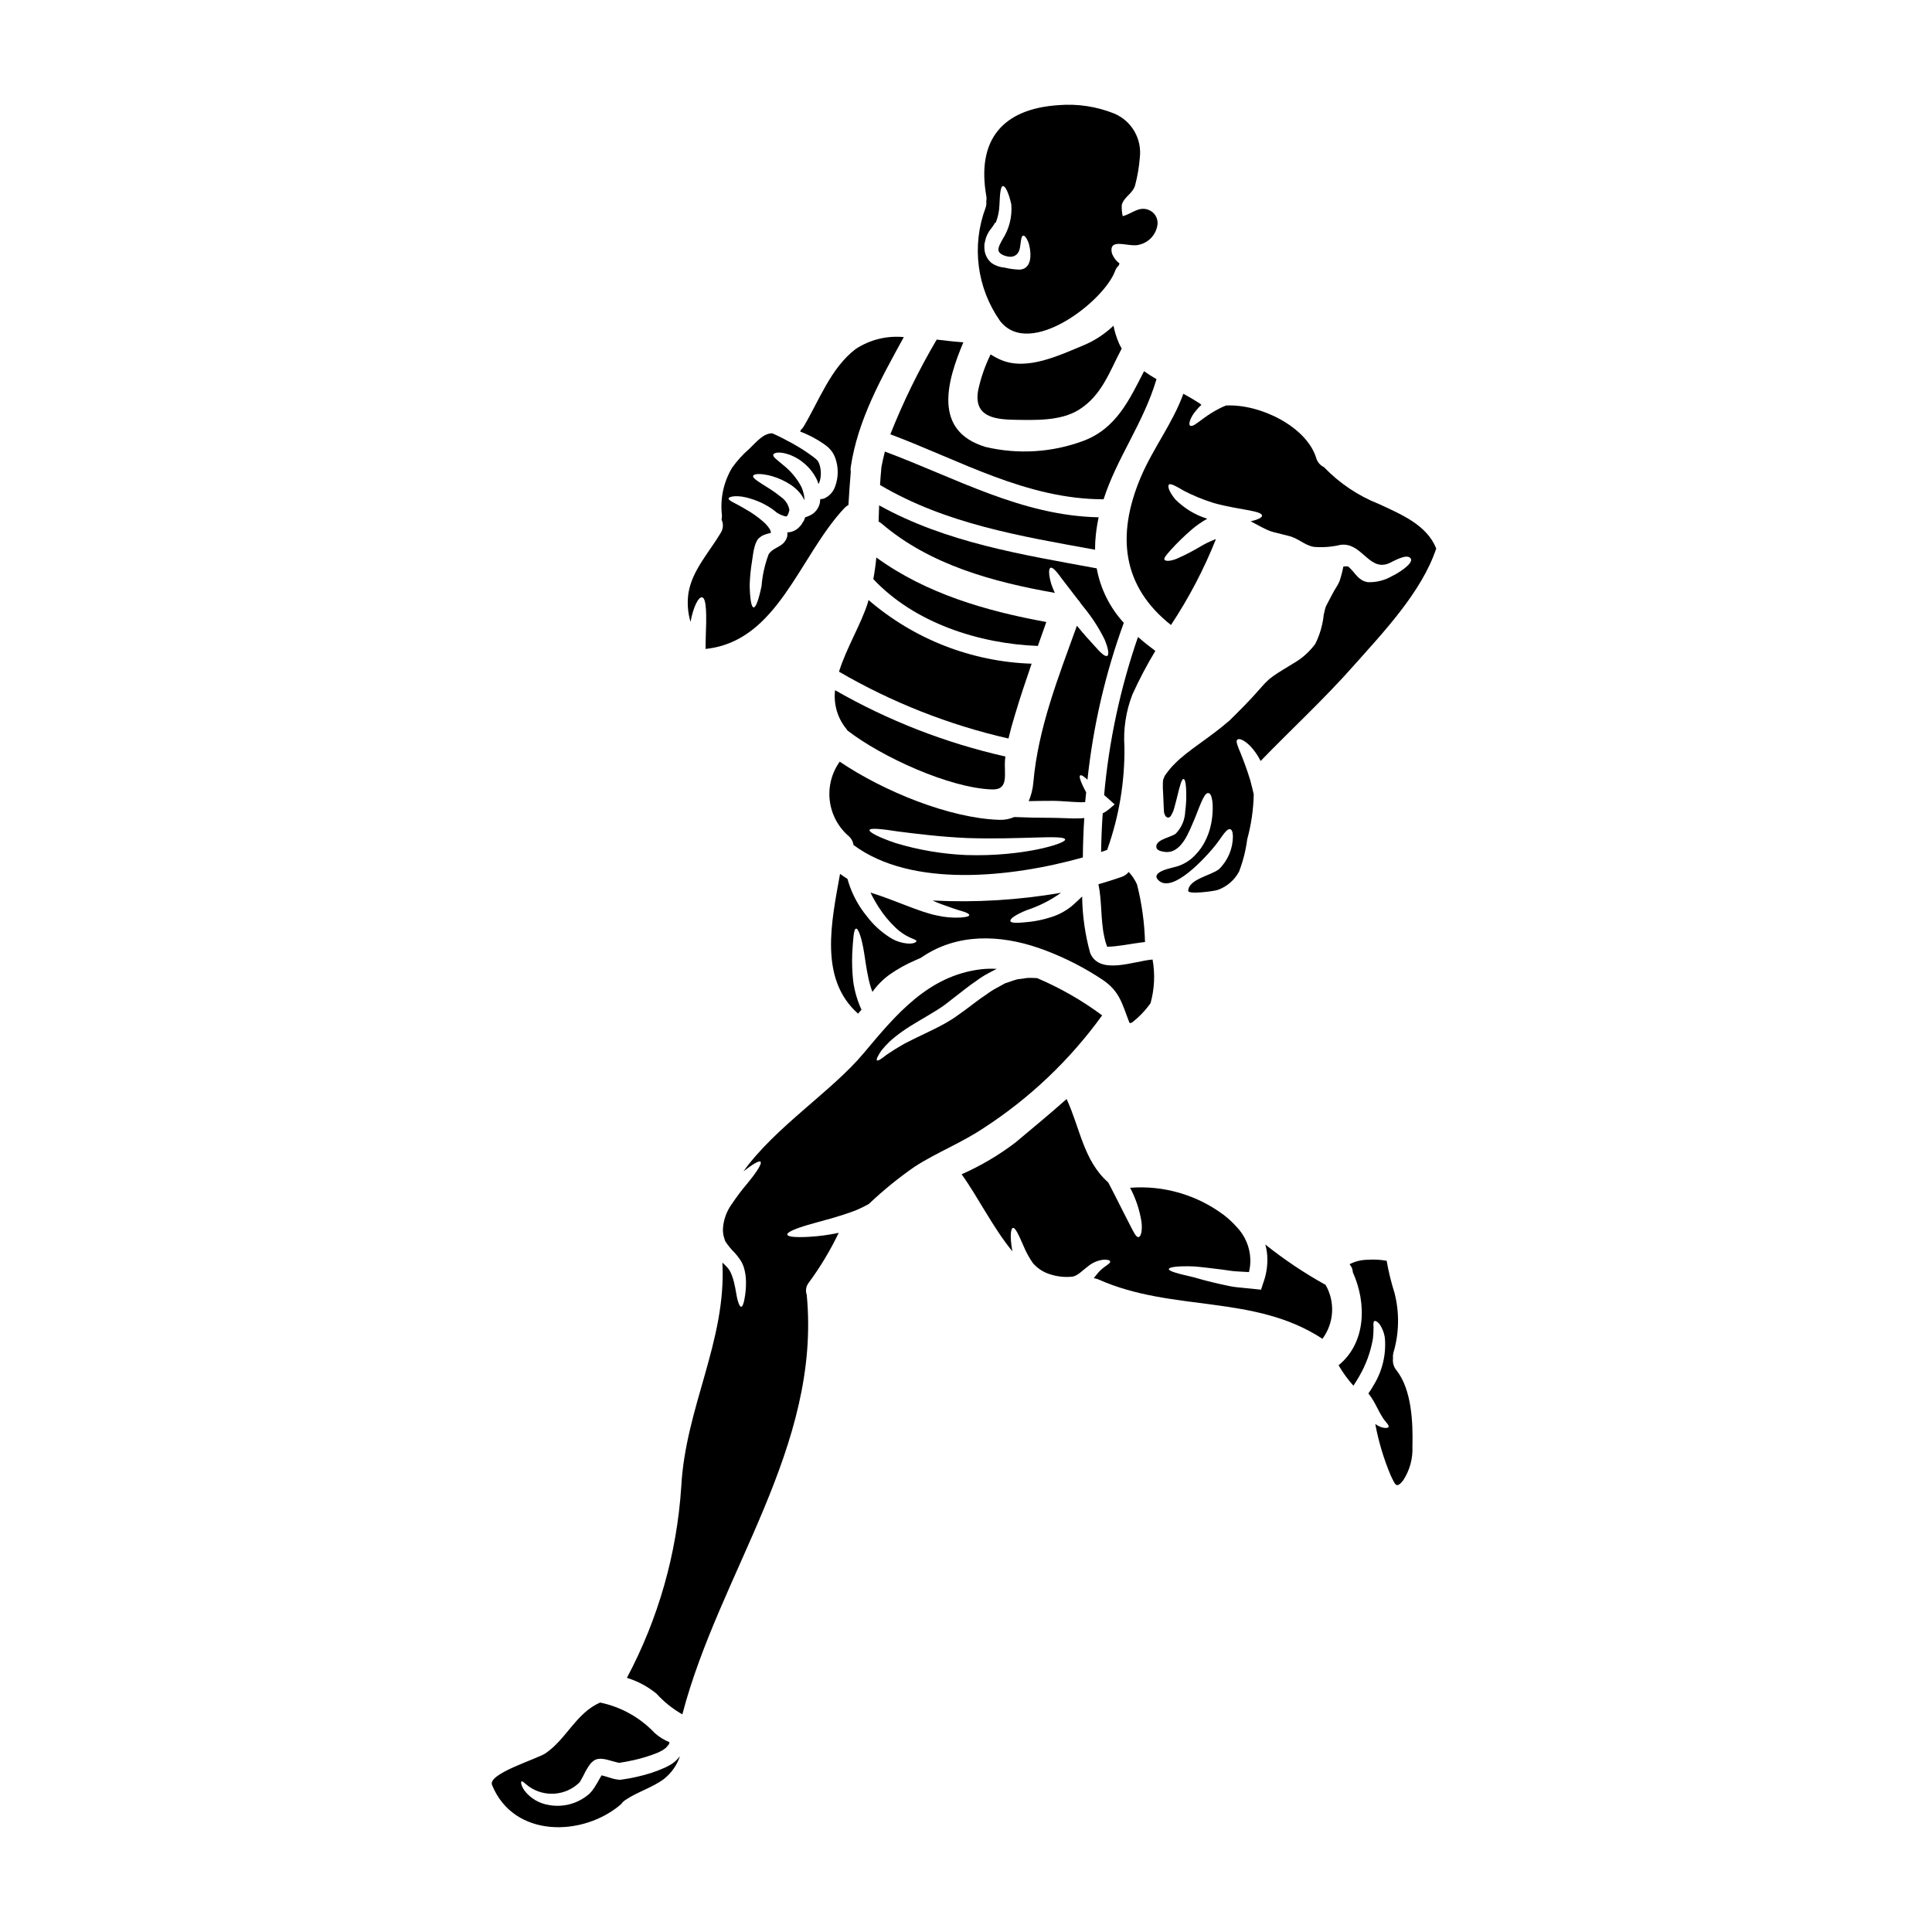
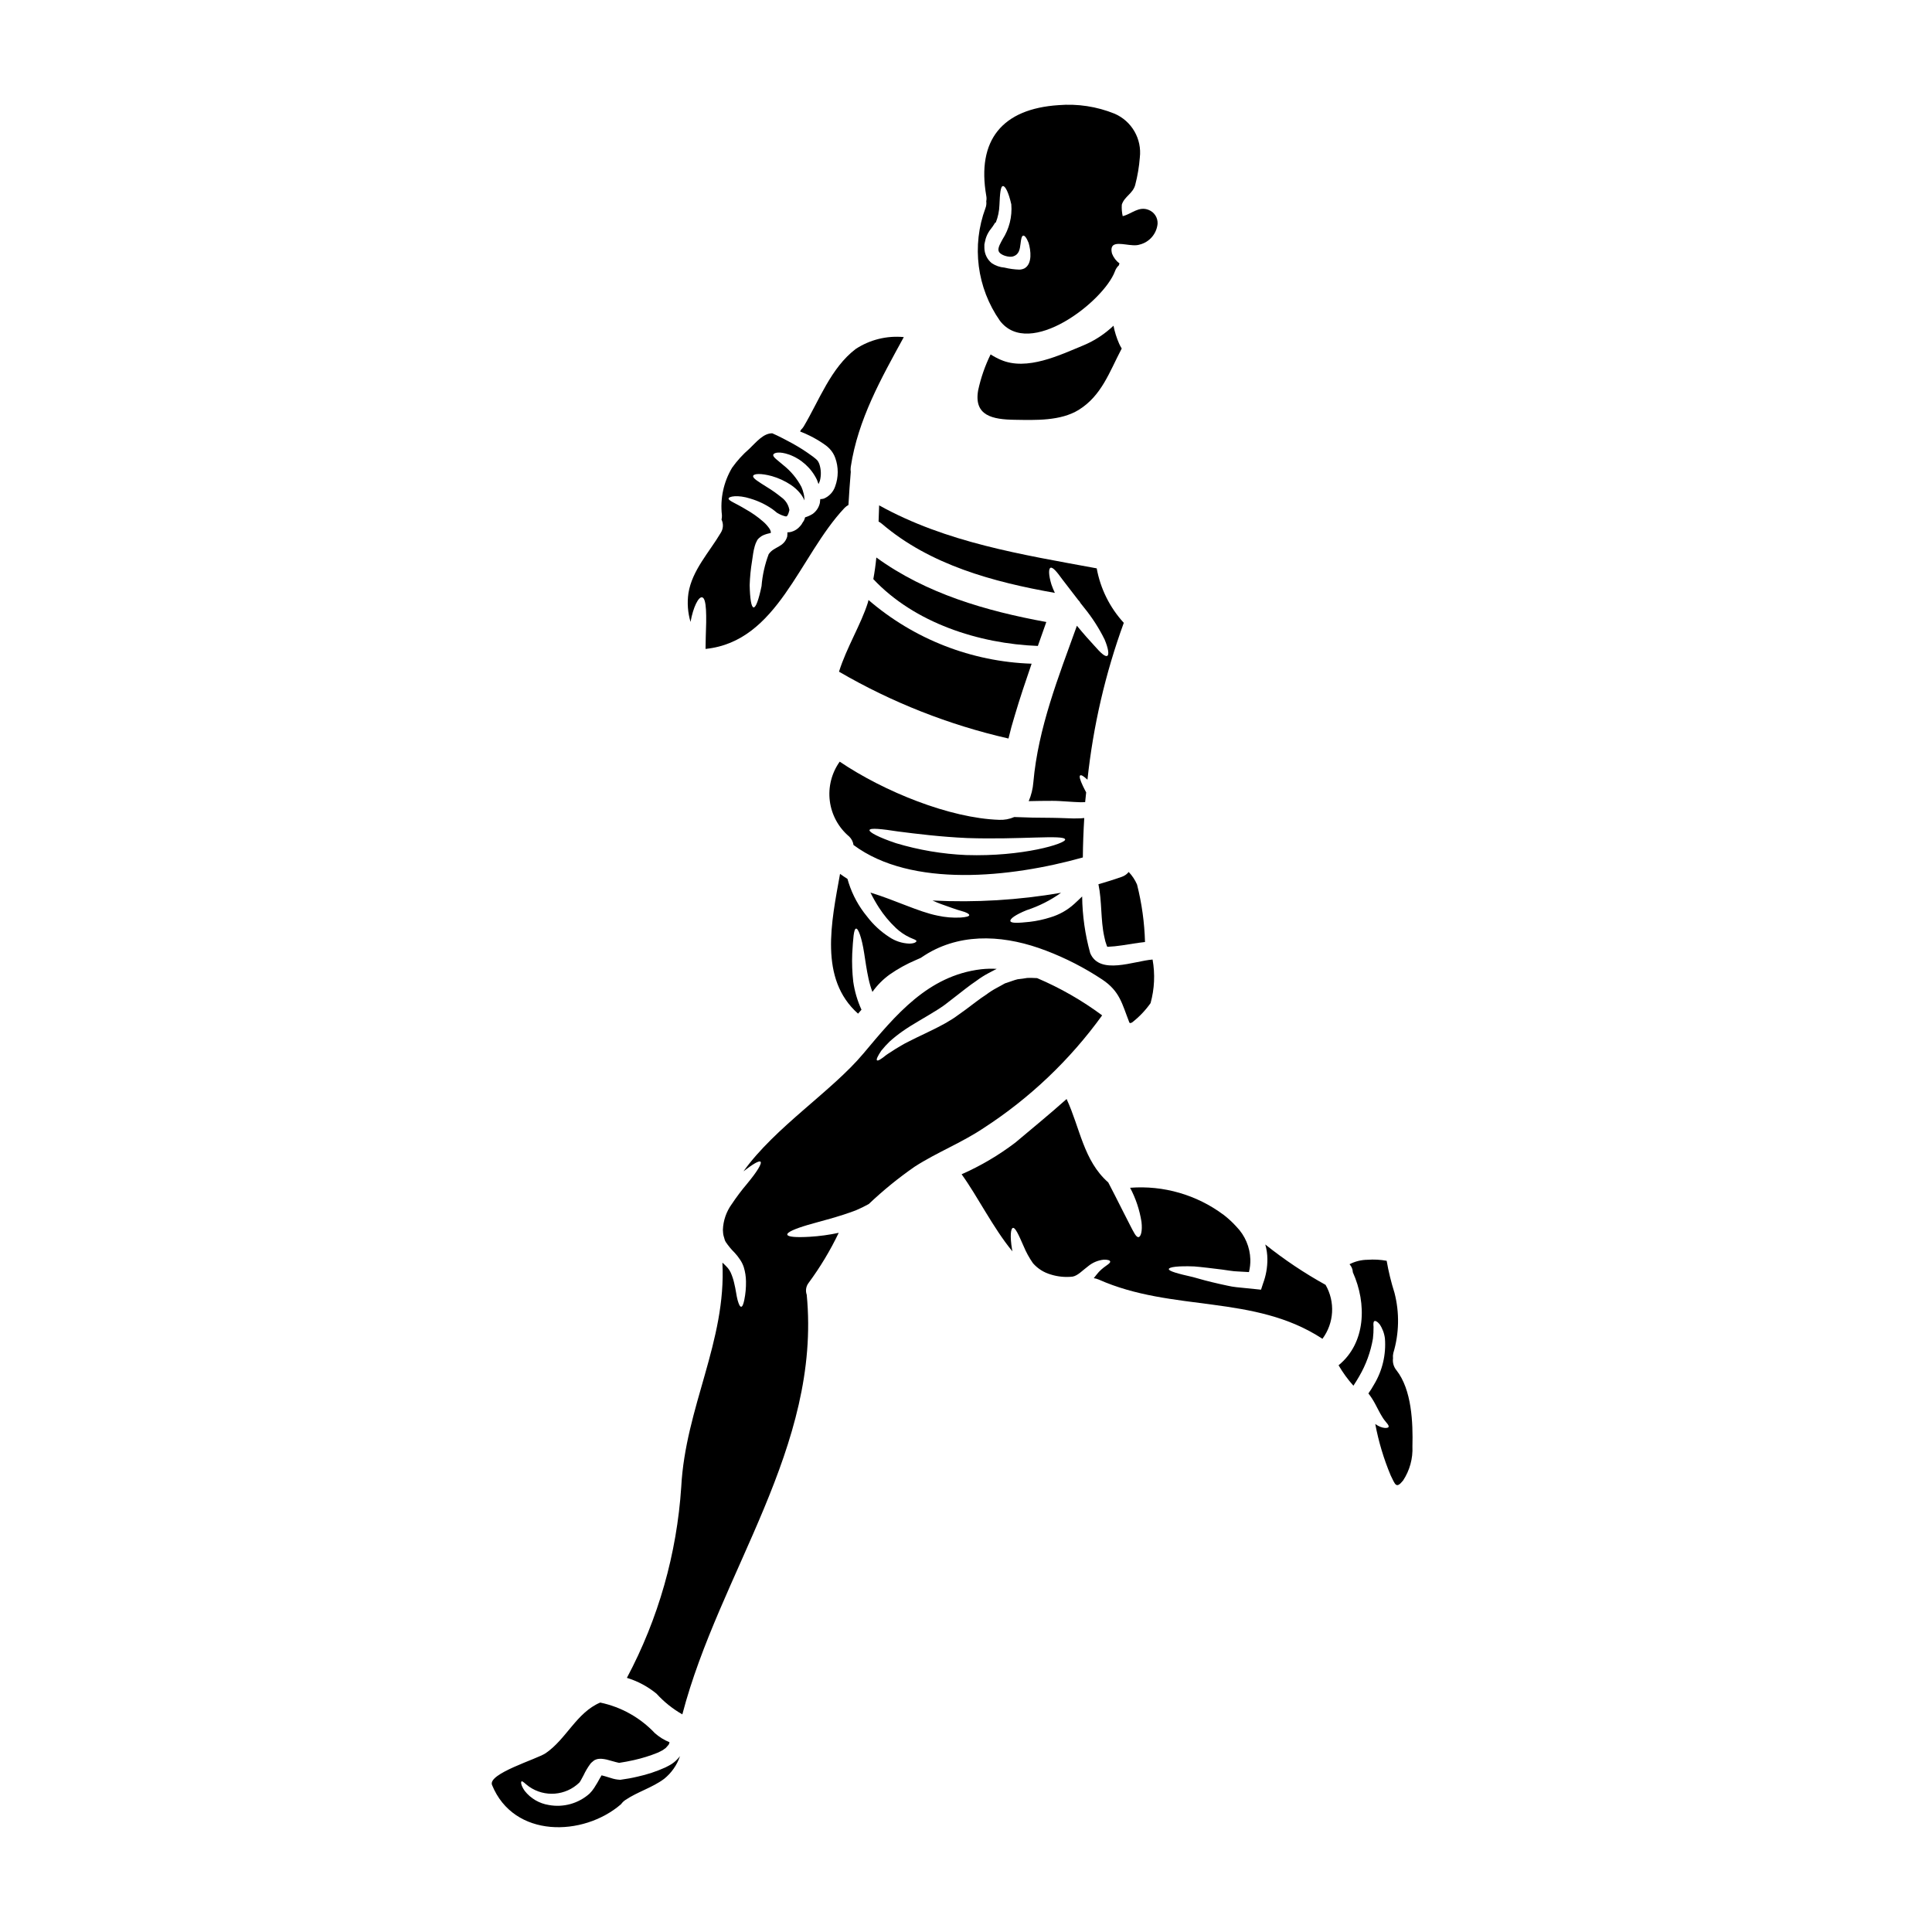
<svg xmlns="http://www.w3.org/2000/svg" fill="#000000" width="800px" height="800px" version="1.1" viewBox="144 144 512 512">
  <g>
    <path d="m375.44 297.47c10.883 11.602 27.977 17.121 43.602 17.711 0.746-2.106 1.496-4.238 2.242-6.344-15.949-2.91-31.883-7.523-45.043-17.098-0.188 1.945-0.453 3.836-0.801 5.731z" />
    <path d="m437.45 394.92c1.32-0.062 2.633-0.195 3.938-0.395 2-0.293 4.027-0.664 6.055-0.879h-0.004c-0.141-5.137-0.848-10.242-2.109-15.227-0.531-1.234-1.281-2.363-2.211-3.336-0.473 0.59-1.102 1.031-1.812 1.281-2.078 0.719-4.133 1.387-6.211 1.969 0.957 4.481 0.559 9.445 1.547 13.895 0.148 0.816 0.371 1.617 0.664 2.394 0.062 0.137 0.09 0.219 0.145 0.297z" />
    <path d="m369.04 365.69c0.625 0.598 1.027 1.387 1.148 2.242 15.352 11.441 41.656 8.66 60.777 3.305 0.027-3.465 0.16-6.957 0.375-10.453l-0.906 0.082c-1.273 0.055-2.547 0.047-3.816-0.027-1.199-0.027-2.481-0.105-3.707-0.105-3.629 0-7.043-0.078-10.109-0.211v-0.004c-1.266 0.555-2.644 0.809-4.023 0.746-13.066-0.426-30.508-7.477-42.246-15.414-2.152 3.016-3.09 6.734-2.625 10.41 0.465 3.676 2.297 7.043 5.133 9.43zm13.203-1.309c4.59 0.586 10.961 1.387 18.027 1.707 14.133 0.48 25.766-0.961 26.004 0.375 0.238 1.09-11.309 4.613-26.191 4.133v0.004c-6.32-0.27-12.582-1.328-18.641-3.148-4.535-1.52-7.148-2.906-7.016-3.469 0.16-0.637 3.137-0.32 7.812 0.402z" />
-     <path d="m368.37 337.26c0.078 0.105 0.133 0.215 0.211 0.324 9.055 7.016 27.066 15.254 38.297 15.625 4.641 0.16 3.148-4.16 3.469-7.871h0.004c0.008-0.285 0.043-0.57 0.105-0.852-15.844-3.57-31.062-9.496-45.152-17.578-0.445 3.727 0.664 7.473 3.066 10.352z" />
    <path d="m374 303.68c-1.785 5.707-5.707 12.051-7.652 18.32v0.004c13.988 8.141 29.133 14.113 44.91 17.711 0.48-2.051 1.039-4.078 1.652-6.055 1.363-4.637 2.91-9.199 4.481-13.777v0.004c-15.914-0.527-31.168-6.484-43.227-16.879-0.051 0.219-0.109 0.461-0.164 0.672z" />
-     <path d="m454.32 309.63c4.746-7.16 8.742-14.793 11.922-22.773-1.211 0.453-2.391 0.996-3.519 1.625-2.219 1.355-4.527 2.559-6.906 3.602-1.895 0.742-3.016 0.637-3.227 0.211-0.211-0.426 0.559-1.277 1.68-2.562 1.742-1.914 3.602-3.719 5.559-5.41 1.273-1.086 2.652-2.039 4.109-2.856-3.184-0.98-6.082-2.731-8.438-5.094-1.652-1.969-2.133-3.496-1.734-3.938 0.398-0.441 1.895 0.395 3.938 1.598l-0.004 0.004c2.566 1.332 5.242 2.43 8.004 3.281 6.668 1.84 12.594 1.969 12.75 3.305 0.051 0.508-1.066 1.094-3.016 1.52 1.387 0.719 2.613 1.441 3.863 2.027 0.43 0.184 0.883 0.426 1.281 0.559l0.586 0.188 0.156 0.051 0.105 0.027 0.43 0.105c1.18 0.297 2.363 0.586 3.574 0.906 2.613 0.59 4.16 2.43 6.691 2.91l0.004 0.004c2.387 0.207 4.793 0.027 7.125-0.531 5.598-0.746 7.438 6.879 12.594 4.988 1.09-0.395 4.902-2.856 5.973-1.418 1.043 1.363-3.785 4.215-4.746 4.617l-0.004-0.004c-1.988 1.203-4.289 1.797-6.609 1.707-2.453-0.426-3.172-2.266-4.824-3.836l-0.238-0.238h-0.027l-0.004-0.004c-0.102-0.059-0.207-0.102-0.32-0.133l-0.082 0.023c-0.32-0.016-0.645 0-0.961 0.055-0.254 1.309-0.59 2.602-1.012 3.867-0.559 1.332-1.18 2-1.758 3.148-0.578 1.148-1.18 2.188-1.629 3.094-0.23 0.398-0.391 0.832-0.48 1.281-0.078 0.48-0.211 0.789-0.32 1.363v-0.004c-0.27 2.695-1.031 5.316-2.238 7.734-1.574 2.144-3.586 3.926-5.906 5.227-1.922 1.223-3.68 2.184-5.148 3.25l-1.066 0.789-0.828 0.789c-0.559 0.508-1.309 1.414-1.922 2.082-2.508 2.879-5.277 5.625-7.871 8.188-5.652 4.879-10.984 7.84-14.531 11.465h0.004c-0.82 0.801-1.562 1.676-2.219 2.613l-0.453 0.641c-0.047 0.172-0.109 0.34-0.184 0.504-0.238 0.297-0.188 0.746-0.27 1.121h0.004c-0.035 1.059-0.012 2.117 0.078 3.172 0.055 1.094 0.082 2.133 0.133 3.148 0.027 0.531 0.055 1.039 0.078 1.52v0.004c0.031 0.348 0.145 0.684 0.324 0.984 0.16 0.316 0.473 0.527 0.824 0.562 0.289-0.078 0.535-0.258 0.695-0.508 0.332-0.543 0.598-1.125 0.785-1.734 0.32-1.094 0.559-2.082 0.789-2.961 0.828-3.469 1.277-5.043 1.758-5.043s0.789 1.629 0.719 5.387l0.004 0.004c-0.035 1.082-0.125 2.156-0.27 3.227-0.078 2.199-0.973 4.289-2.508 5.867-1.18 0.91-4.773 1.469-5.117 3.121-0.27 1.254 1.043 1.52 2 1.68 4.695 0.789 6.691-5.574 8.164-8.828 1.84-4.723 2.664-6.906 3.625-6.719 0.43 0.051 0.789 0.613 0.988 1.895 0.125 0.809 0.168 1.629 0.133 2.449-0.023 1.238-0.156 2.469-0.395 3.68-0.332 1.785-0.945 3.504-1.812 5.094-0.555 1.031-1.238 1.992-2.027 2.856-1.559 1.852-3.68 3.141-6.039 3.668-1.121 0.293-6.481 1.387-3.977 3.574 3.762 3.277 12.133-6.031 14.219-8.48 1.465-1.707 2.316-3.121 3.012-4 0.691-0.879 1.199-1.281 1.629-1.18 0.43 0.102 0.719 0.664 0.742 1.918l0.004-0.004c-0.02 3.258-1.332 6.375-3.656 8.66-1.969 1.652-8.133 2.664-8.188 5.758 0 1.066 7.043 0.055 7.762-0.211h0.004c2.449-0.852 4.484-2.594 5.707-4.883 1.059-2.758 1.785-5.629 2.16-8.559 1.066-3.879 1.648-7.875 1.73-11.895-0.27-1.18-0.559-2.453-0.934-3.785-0.855-2.824-1.844-5.387-2.535-7.121-0.789-1.867-1.387-3.254-0.855-3.629s1.785 0.133 3.391 1.707c1.109 1.184 2.035 2.523 2.758 3.973 8.16-8.426 16.801-16.379 24.562-25.152 7.871-8.852 18.188-19.68 21.977-31.172-2.523-6.246-9.215-9-15.137-11.754-5.523-2.176-10.512-5.519-14.621-9.801-1.004-0.473-1.754-1.359-2.051-2.43-2.59-8.32-14.855-14.348-23.895-13.895-0.574 0.219-1.133 0.469-1.68 0.75-1.516 0.773-2.965 1.676-4.332 2.691-1.066 0.789-1.785 1.336-2.316 1.652-0.531 0.32-0.934 0.395-1.18 0.238-0.246-0.152-0.27-0.504-0.082-1.18h-0.004c0.34-1.02 0.887-1.957 1.605-2.754 0.434-0.57 0.926-1.098 1.461-1.574-0.16-0.113-0.312-0.238-0.449-0.375-1.309-0.855-2.754-1.707-4.328-2.562-2.894 7.941-8.012 14.371-11.309 22.152-6.543 15.5-4.824 28.965 8.02 39.129z" />
    <path d="m376.83 282.22c0.309 0.164 0.605 0.363 0.875 0.586 12.75 10.906 29.551 15.441 45.844 18.316-0.344-0.719-0.645-1.457-0.906-2.211-0.789-2.559-0.789-4.266-0.211-4.453 0.574-0.184 1.652 1.066 3.039 3.012 1.148 1.496 2.613 3.391 4.242 5.512 0.266 0.242 0.48 0.531 0.637 0.852 0.324 0.395 0.613 0.789 0.934 1.18v0.004c2.129 2.602 3.957 5.438 5.445 8.453 1.012 2.398 1.223 4.027 0.719 4.328-0.562 0.348-1.785-0.789-3.445-2.691-1.25-1.336-2.856-3.148-4.613-5.281-4.879 13.547-10.266 27.07-11.543 41.496-0.133 1.719-0.551 3.402-1.227 4.988 2-0.051 4.106-0.078 6.297-0.078 1.387 0 2.664 0.105 3.938 0.184 1.27 0.078 2.398 0.16 3.492 0.188 0.43 0 0.828 0 1.227-0.027 0.078-0.855 0.184-1.707 0.27-2.586-0.348-0.586-0.586-1.18-0.855-1.68-0.789-1.652-1.039-2.641-0.719-2.824s0.961 0.266 1.922 1.145h-0.004c1.508-14.199 4.738-28.16 9.629-41.574-3.707-4.039-6.195-9.047-7.176-14.438-19.949-3.68-39.789-6.801-57.66-16.691-0.043 1.438-0.098 2.875-0.148 4.293z" />
    <path d="m370.87 390.09c0.559-0.082 1.492 2.316 2.133 6.449 0.32 2.027 0.637 4.402 1.18 6.883l0.004 0.004c0.25 1.172 0.59 2.32 1.012 3.441 1.273-1.789 2.832-3.359 4.617-4.641 2.148-1.492 4.445-2.762 6.852-3.785 0.453-0.215 0.906-0.395 1.336-0.59 0.664-0.426 1.309-0.879 2-1.277 9.707-5.625 21.043-4.535 31.148-0.664v-0.004c5.254 2 10.27 4.574 14.957 7.68 4.691 3.148 5.227 6.398 7.172 11.363 0.105 0.266 0.375 0.211 0.789-0.027h-0.004c1.855-1.449 3.488-3.16 4.844-5.082 1.043-3.762 1.227-7.707 0.535-11.551-4.938 0.375-14.027 4.238-16.531-1.707-1.355-4.891-2.07-9.938-2.133-15.012-0.641 0.637-1.336 1.277-2.082 1.969-1.816 1.656-3.984 2.875-6.344 3.574-1.773 0.566-3.598 0.961-5.445 1.18-2.988 0.32-4.961 0.426-5.144-0.184s1.414-1.734 4.328-2.91h0.004c3.246-1.062 6.312-2.613 9.09-4.602-11.242 1.941-22.664 2.629-34.059 2.051 0.789 0.348 1.547 0.695 2.266 0.938 2.238 0.789 4.082 1.492 5.414 1.84 1.336 0.348 2.051 0.789 2.051 1.094 0 0.309-0.789 0.531-2.266 0.637h0.004c-2.059 0.109-4.121-0.059-6.133-0.504-4.988-0.988-11.148-4.082-17.785-6.109 0.676 1.375 1.434 2.711 2.266 4 1.27 1.969 2.773 3.777 4.481 5.387 1.098 1.039 2.359 1.895 3.731 2.535 0.988 0.453 1.762 0.637 1.707 0.961-0.051 0.238-0.586 0.637-1.922 0.637-1.883-0.074-3.711-0.672-5.277-1.73-2.269-1.465-4.269-3.316-5.902-5.469-2.168-2.625-3.816-5.637-4.856-8.879l-0.32-1.066c-0.668-0.43-1.309-0.855-1.969-1.336-2.293 12.773-5.625 27.816 4.773 37.043 0.297-0.348 0.613-0.691 0.906-1.039h0.004c-1.078-2.363-1.816-4.867-2.184-7.438-0.277-2.465-0.367-4.941-0.27-7.418 0.238-3.996 0.391-6.57 1.023-6.641z" />
-     <path d="m435.15 281.09c-20.398-0.426-37.867-10.426-56.645-17.414-0.371 1.41-0.691 2.856-0.961 4.328v0.297c-0.133 1.387-0.242 2.797-0.324 4.238 17.574 10.348 37.23 13.547 56.992 17.148 0-0.746 0-1.52 0.051-2.293l0.004 0.004c0.137-2.121 0.43-4.231 0.883-6.309z" />
-     <path d="m436.46 276.32c3.574-11.09 10.559-20.16 14.027-31.844-1.148-0.664-2.266-1.359-3.305-2.106-3.898 7.602-7.387 15.199-16.055 18.457-8.293 3.086-17.312 3.652-25.922 1.625-14.027-4.215-10.32-17.281-5.902-27.738-2.238-0.156-4.637-0.426-7.066-0.719-4.738 8.035-8.848 16.426-12.289 25.094 18.645 6.988 36.086 17.203 56.512 17.23z" />
    <path d="m322.1 611.41c-0.586 0.395-1.18 0.668-1.785 0.988h-0.004c-2.352 1.059-4.809 1.875-7.332 2.426-1.488 0.355-2.992 0.629-4.508 0.828l-0.16 0.023-0.105-0.023c-0.762-0.043-1.516-0.188-2.238-0.43l-1.574-0.48c-0.238-0.051-0.508-0.156-0.691-0.184h-0.004c-0.086-0.031-0.176-0.059-0.266-0.082-0.32 0.48-0.719 1.254-1.117 1.949-0.238 0.426-0.562 0.934-0.855 1.387v-0.004c-0.355 0.551-0.766 1.062-1.23 1.523-2.941 2.617-6.926 3.731-10.797 3.012-2.519-0.398-4.797-1.73-6.375-3.731-1.066-1.523-1.039-2.363-0.855-2.508 0.238-0.238 0.906 0.586 2.027 1.387h0.004c4.113 2.856 9.672 2.406 13.277-1.066 0.203-0.242 0.371-0.508 0.508-0.789 0.211-0.375 0.426-0.746 0.637-1.18 0.496-1.062 1.094-2.074 1.789-3.016 0.148-0.203 0.332-0.383 0.535-0.531l0.348-0.297 0.184-0.105 0.082-0.078 0.051-0.027h0.027l0.48-0.188 0.395-0.078v-0.004c0.301-0.035 0.602-0.043 0.906-0.027 0.43 0.035 0.855 0.098 1.277 0.191 0.348 0.078 0.586 0.156 0.883 0.238l1.547 0.426c0.219 0.07 0.441 0.121 0.664 0.16 0.105 0.027 0.238 0.051 0.238 0.051h0.055c1.223-0.184 2.531-0.426 3.836-0.719h0.004c2.215-0.492 4.383-1.168 6.484-2.027 0.426-0.238 0.906-0.453 1.277-0.664 0.238-0.238 0.746-0.48 0.789-0.613l0.562-0.637c0.078-0.109 0.184-0.238 0.238-0.324v-0.137c0.008-0.07 0.047-0.141 0.109-0.184v-0.16c-1.43-0.582-2.746-1.402-3.894-2.426-3.879-4.106-8.926-6.926-14.457-8.082-6.266 2.641-8.984 9.68-14.453 13.414-2.293 1.574-15.414 5.41-14.219 8.426 5.762 14.168 24.164 13.734 34.164 5.117 0.027 0 0.027 0 0.027-0.027l0.004 0.004c0.301-0.43 0.68-0.801 1.117-1.098 3.227-2.184 7.148-3.277 10.27-5.602v0.004c1.961-1.57 3.434-3.672 4.238-6.055l-0.348 0.43c-0.512 0.609-1.109 1.148-1.766 1.598z" />
-     <path d="m445.58 312.8c-4.684 13.547-7.699 27.617-8.977 41.898 0.426 0.348 0.828 0.715 1.25 1.09l1.547 1.391-1.652 1.387 0.004-0.004c-0.473 0.383-0.98 0.715-1.52 0.988-0.238 3.414-0.375 6.824-0.43 10.234 0.562-0.188 1.07-0.375 1.629-0.562 0.008-0.074 0.027-0.145 0.051-0.211 3.078-8.672 4.606-17.816 4.508-27.02-0.332-4.746 0.387-9.508 2.109-13.945 1.797-3.965 3.828-7.82 6.078-11.547-1.609-1.191-3.156-2.422-4.598-3.699z" />
    <path d="m330.07 302.3c1.227 0.238 1.18 5.012 0.961 10.629-0.027 1.094-0.055 2.133-0.055 3.043 19.176-1.969 24.777-24.566 36.832-37.363 0.309-0.312 0.656-0.578 1.039-0.789 0.156-2.91 0.375-5.812 0.613-8.723h0.004c-0.07-0.457-0.07-0.926 0-1.383 1.918-12.594 8.055-23.414 14.051-34.379-4.484-0.43-8.98 0.68-12.746 3.148-6.59 5.012-9.656 13.598-13.777 20.535-0.195 0.324-0.441 0.617-0.719 0.879-0.082 0.16-0.16 0.297-0.238 0.457v-0.004c0.891 0.336 1.762 0.719 2.613 1.148 1.188 0.586 2.34 1.254 3.438 2l0.789 0.559 0.375 0.297-0.004-0.004c0.219 0.184 0.422 0.379 0.617 0.586 0.664 0.695 1.172 1.523 1.492 2.43 0.875 2.43 0.867 5.094-0.023 7.519-0.488 1.469-1.586 2.656-3.016 3.254-0.305 0.086-0.617 0.129-0.934 0.133-0.027 0.348-0.055 0.664-0.105 1.012-0.254 1.156-0.922 2.18-1.871 2.883-0.637 0.406-1.328 0.719-2.051 0.93l-0.055 0.211-0.027 0.082-0.105 0.293c-0.051 0.105-0.156 0.348-0.156 0.348l-0.312 0.453c-0.168 0.355-0.395 0.684-0.668 0.961-0.602 0.727-1.41 1.246-2.32 1.496-0.34 0.094-0.688 0.141-1.039 0.133 0.012 0.383-0.008 0.766-0.055 1.145-0.906 2.906-3.492 2.559-4.902 4.641h-0.004c-1.027 2.723-1.664 5.578-1.895 8.48-0.742 3.543-1.492 5.684-2.106 5.629-0.613-0.055-0.961-2.316-1.039-5.902v-0.004c0.07-2.164 0.285-4.32 0.641-6.453 0.078-0.586 0.184-1.18 0.266-1.812h-0.004c0.105-0.703 0.258-1.398 0.453-2.082 0.137-0.504 0.336-0.988 0.59-1.441l0.105-0.211c0.023-0.055 0.051-0.055 0.051-0.055h0.004c0.098-0.129 0.207-0.254 0.32-0.371 0.082-0.059 0.164-0.121 0.238-0.188 0.266-0.242 0.57-0.441 0.898-0.59 0.648-0.281 1.328-0.484 2.023-0.617 0.055-0.238 0.027-0.48-0.27-1.039h0.004c-0.508-0.77-1.129-1.461-1.84-2.055-1.379-1.199-2.883-2.254-4.481-3.148-2.754-1.68-4.559-2.266-4.586-2.856-0.027-0.586 2.402-1.094 5.812 0v0.004c2.055 0.609 3.996 1.539 5.762 2.754 0.426 0.297 0.828 0.641 1.25 0.988 0.16 0.078 0.27 0.16 0.43 0.238l0.004 0.004c0.582 0.328 1.211 0.57 1.863 0.719 0.531-0.027 0.184 0.027 0.453-0.238 0.078 0.055 0.297-0.664 0.297-0.559l0.211-0.746c0.105-0.348-0.055-0.211 0-0.32v-0.004c-0.27-1.309-1.031-2.465-2.133-3.227-1.184-0.965-2.43-1.848-3.734-2.641-2.316-1.469-3.863-2.363-3.707-2.988s2.055-0.742 4.988 0.055h-0.004c1.766 0.508 3.441 1.281 4.973 2.293 1.004 0.66 1.895 1.477 2.637 2.422 0.406 0.523 0.738 1.098 0.988 1.711v-0.105c0.004-0.234-0.008-0.465-0.027-0.695-0.031-0.324-0.082-0.645-0.16-0.961-0.141-0.609-0.336-1.211-0.586-1.785-1.184-2.25-2.828-4.227-4.82-5.805-1.465-1.277-2.906-2.184-2.641-2.797 0.238-0.508 1.602-0.883 4.16 0v-0.004c3.254 1.184 5.918 3.598 7.414 6.723 0.133 0.371 0.27 0.742 0.395 1.09 0.035-0.035 0.062-0.082 0.078-0.133 0.113-0.23 0.211-0.473 0.293-0.719 0.387-1.477 0.332-3.035-0.16-4.481-0.375-0.906-0.48-0.988-1.734-1.969-0.961-0.691-1.785-1.277-2.754-1.895-1.867-1.18-3.652-2.133-5.176-2.91-1.066-0.559-2.027-0.988-2.797-1.336-2.363 0-4.188 2.293-6.055 4.082v0.004c-1.727 1.492-3.269 3.184-4.59 5.043-2.254 3.777-3.199 8.191-2.695 12.559 0.023 0.398-0.012 0.797-0.105 1.184 0.555 1.125 0.473 2.465-0.211 3.516-3.016 5.117-7.602 9.922-8.562 16.004-0.363 2.547-0.172 5.137 0.559 7.602 0.727-4.039 2.144-6.734 3.07-6.519z" />
    <path d="m479.31 473.8c0.363 1.258 0.555 2.562 0.559 3.871 0.016 2.211-0.375 4.406-1.152 6.481l-0.531 1.629-1.547-0.16c-1.734-0.16-3.418-0.348-5.016-0.508-1.598-0.16-3.016-0.586-4.43-0.855-2.824-0.637-5.016-1.223-7.016-1.812-4.027-0.91-6.481-1.574-6.426-2.133 0.051-0.559 2.562-0.855 6.723-0.695 2.078 0.16 4.723 0.508 7.383 0.828 1.363 0.16 2.828 0.48 4.269 0.508l2.856 0.16h0.004c0.27-1.102 0.395-2.231 0.367-3.363-0.098-3.246-1.41-6.336-3.68-8.66-1.035-1.152-2.18-2.207-3.41-3.148-7.121-5.309-15.922-7.856-24.773-7.172 1.496 2.816 2.512 5.863 3.012 9.016 0.297 2.508-0.184 3.938-0.742 4.055-0.668 0.156-1.336-1.336-2.363-3.309-1.027-1.977-2.402-4.746-3.938-7.758-0.613-1.18-1.18-2.32-1.762-3.414-6.562-5.762-7.477-14.457-11.039-22.109-4.508 4.027-9.176 7.84-13.68 11.629l-0.004-0.004c-4.375 3.312-9.117 6.106-14.137 8.32 4.215 5.812 8.348 14.242 13.469 20.43-0.027-0.188-0.078-0.375-0.105-0.535-0.586-3.469-0.348-5.512 0.211-5.68 0.641-0.184 1.547 1.844 2.824 4.773h0.004c0.664 1.617 1.504 3.156 2.508 4.586 1.254 1.43 2.894 2.469 4.723 2.988 1.871 0.586 3.844 0.777 5.789 0.559 1.387-0.266 2.586-1.625 4.106-2.754 1.184-0.98 2.633-1.586 4.16-1.738 1.066-0.023 1.625 0.188 1.68 0.48 0.105 0.719-1.922 1.254-3.652 3.543-0.211 0.266-0.43 0.559-0.691 0.879 0.434 0.059 0.852 0.172 1.254 0.344 19.594 8.734 41.207 3.828 59.344 15.723 3.098-4.176 3.422-9.793 0.828-14.297-5.617-3.106-10.961-6.684-15.977-10.695z" />
    <path d="m513.16 503.99c-0.051-0.473-0.023-0.949 0.082-1.414 1.559-5.188 1.668-10.703 0.316-15.949-0.883-2.785-1.578-5.625-2.078-8.504-1.66-0.305-3.356-0.395-5.039-0.27-1.672 0.012-3.316 0.418-4.805 1.184 0.543 0.578 0.855 1.336 0.883 2.133 3.758 8.348 3.441 18.75-3.785 24.645v-0.004c1.125 1.934 2.441 3.75 3.934 5.414 0.531-0.789 1.039-1.625 1.547-2.504 1.797-3.082 3.023-6.461 3.625-9.977 0.121-1.027 0.176-2.062 0.164-3.094-0.078-0.852-0.055-1.414 0.238-1.543 0.297-0.129 0.746 0.105 1.336 0.789v-0.004c0.781 1.137 1.273 2.445 1.441 3.816 0.336 4.266-0.672 8.535-2.883 12.199-0.453 0.816-0.949 1.605-1.496 2.363 0.688 0.887 1.293 1.832 1.816 2.824 0.691 1.281 1.227 2.402 1.734 3.199 0.906 1.602 1.918 2.215 1.812 2.801 0.027 0.426-1.652 0.664-3.543-0.719v0.004c0.879 4.672 2.246 9.238 4.086 13.621 1.18 2.32 1.387 3.707 3.277 1.363h0.004c1.766-2.68 2.633-5.852 2.481-9.055 0.16-6.242-0.16-15.016-4.238-20.188h-0.004c-0.719-0.875-1.047-2.008-0.906-3.133z" />
    <path d="m436.08 413.08c-5.332-3.957-11.113-7.269-17.227-9.867-0.855-0.051-1.73-0.078-2.613-0.051-0.828 0.133-1.652 0.27-2.535 0.348-0.934 0.211-2 0.664-3.039 0.988l-0.297 0.078-0.051 0.051-0.188 0.082-0.664 0.375-1.363 0.742c-0.961 0.516-1.883 1.105-2.754 1.762-1.844 1.18-3.684 2.691-5.445 3.973-0.906 0.668-1.785 1.277-2.637 1.895-0.988 0.719-1.898 1.18-2.828 1.758-3.68 2.027-6.988 3.418-9.629 4.801-1.359 0.641-2.453 1.387-3.492 1.969-0.91 0.637-1.785 1.117-2.481 1.625-1.336 1.094-2.188 1.598-2.43 1.387-0.238-0.211 0.184-1.117 1.145-2.559h0.004c0.695-0.863 1.445-1.684 2.246-2.457 1.062-0.953 2.184-1.844 3.356-2.664 2.59-1.844 5.867-3.574 9.176-5.656 0.789-0.531 1.68-1.066 2.363-1.625 0.855-0.664 1.707-1.309 2.586-2 1.758-1.336 3.441-2.754 5.512-4.133h-0.004c0.98-0.734 2.012-1.395 3.094-1.969l1.625-0.855 0.641-0.32v0.004c-1.387-0.086-2.777-0.047-4.16 0.105-14.082 1.68-22.668 12.164-31.176 22.32-8.398 10.027-23.387 19.496-31.789 31.227 2.481-1.918 4.106-2.879 4.508-2.559 0.48 0.426-0.934 2.691-3.496 5.785v0.004c-1.473 1.734-2.844 3.551-4.106 5.445-1.445 1.988-2.269 4.363-2.359 6.824 0 0.262 0.02 0.527 0.051 0.785 0.016 0.309 0.07 0.617 0.16 0.91l0.297 1.012v0.027l0.078 0.16 0.16 0.32c0.691 1.027 1.48 1.984 2.363 2.856 0.531 0.57 1.012 1.184 1.438 1.836 0.426 0.617 0.758 1.293 0.988 2.004 0.371 1.211 0.566 2.465 0.586 3.731 0.031 1.668-0.117 3.328-0.453 4.961-0.238 1.148-0.508 1.785-0.828 1.785-0.32 0-0.613-0.609-0.934-1.73-0.32-1.121-0.48-2.856-0.934-4.613h0.004c-0.215-0.934-0.52-1.844-0.91-2.719-0.203-0.445-0.469-0.859-0.789-1.23-0.211-0.27-0.691-0.719-1.117-1.145-0.09-0.086-0.191-0.168-0.293-0.238 1.094 20.824-9.789 38.293-10.906 59.434-1.164 17.691-6.07 34.938-14.402 50.59 2.859 0.871 5.523 2.293 7.84 4.188 1.984 2.176 4.293 4.031 6.852 5.492 9.84-37.602 36.855-70.805 32.965-111.21v-0.004c-0.379-1.066-0.188-2.254 0.508-3.148 3.07-4.156 5.738-8.594 7.973-13.258-2.519 0.543-5.078 0.891-7.652 1.047-3.602 0.211-5.84 0.051-5.977-0.562-0.133-0.613 1.969-1.547 5.387-2.559 3.422-1.012 8.16-2.106 12.906-3.938 1.133-0.484 2.234-1.027 3.309-1.625 3.793-3.606 7.859-6.914 12.16-9.895 5.867-3.785 12.48-6.348 18.242-10.215h0.004c12.238-7.93 22.895-18.062 31.434-29.883z" />
    <path d="m412.96 255.25c5.469 0.082 12.078 0.352 16.926-2.637 6.082-3.785 8.137-10.082 11.309-16.109 0.027-0.051 0.051-0.078 0.078-0.133-0.262-0.422-0.492-0.855-0.695-1.309-0.668-1.52-1.172-3.113-1.492-4.746-2.297 2.191-4.969 3.945-7.894 5.176-6.348 2.613-15.066 6.879-21.977 3.863v0.004c-0.934-0.402-1.836-0.887-2.691-1.441-1.492 3.035-2.602 6.242-3.309 9.547-1.164 6.746 3.863 7.707 9.746 7.785z" />
    <path d="m408.99 229.01c7.812 10.215 27.496-5.094 30.484-13.117v-0.004c0.211-0.613 0.578-1.168 1.062-1.602 0-0.051 0.027-0.105 0.027-0.184s0.082-0.188 0.133-0.27c-0.898-0.664-1.59-1.57-1.996-2.613-0.32-1.199-0.105-1.922 0.395-2.266 1.414-0.934 4.902 0.535 6.902-0.133 2.602-0.637 4.516-2.848 4.773-5.512 0.09-1.609-0.863-3.094-2.363-3.68-2.641-1.066-4.535 1.09-6.879 1.652-0.227-0.996-0.305-2.023-0.238-3.043 0.691-2.211 2.961-2.906 3.574-5.305h-0.004c0.613-2.352 1.016-4.754 1.203-7.176 0.59-4.93-2.133-9.66-6.691-11.629-4.707-1.906-9.793-2.68-14.855-2.266-14.934 0.988-21.707 9.281-19.148 24.031 0.094 0.473 0.094 0.965 0 1.438 0.082 0.613 0.008 1.238-0.211 1.816-3.711 9.977-2.277 21.141 3.832 29.859zm-2.773-23.848c0.324-0.453 0.586-0.746 0.883-1.18l0.426-0.664 0.215-0.324c0.023-0.023 0.156-0.023 0.156-0.023 0.578-1.461 0.906-3.016 0.961-4.59 0.133-2.934 0.27-5.039 0.934-5.066 0.586-0.055 1.496 1.625 2.215 4.852v0.004c0.262 3.254-0.555 6.508-2.324 9.254-0.375 0.746-1.336 2.211-1.039 3.094 0.375 1.145 2.797 1.758 3.812 1.441 1.574-0.48 1.816-1.816 2-3.391 0.133-1.145 0.27-1.945 0.641-2.106 0.375-0.16 0.934 0.48 1.492 1.895 0.586 2 1.039 5.512-1.066 6.746h0.004c-0.434 0.215-0.906 0.336-1.387 0.348-1.328-0.039-2.648-0.219-3.938-0.535-1.211-0.094-2.379-0.5-3.387-1.18-1.211-0.988-1.922-2.461-1.945-4.027v-0.934c0.008-0.035 0.016-0.07 0.027-0.105l0.023-0.16c0.082-0.43 0.188-0.855 0.297-1.254 0.227-0.742 0.566-1.449 1-2.094z" />
  </g>
</svg>